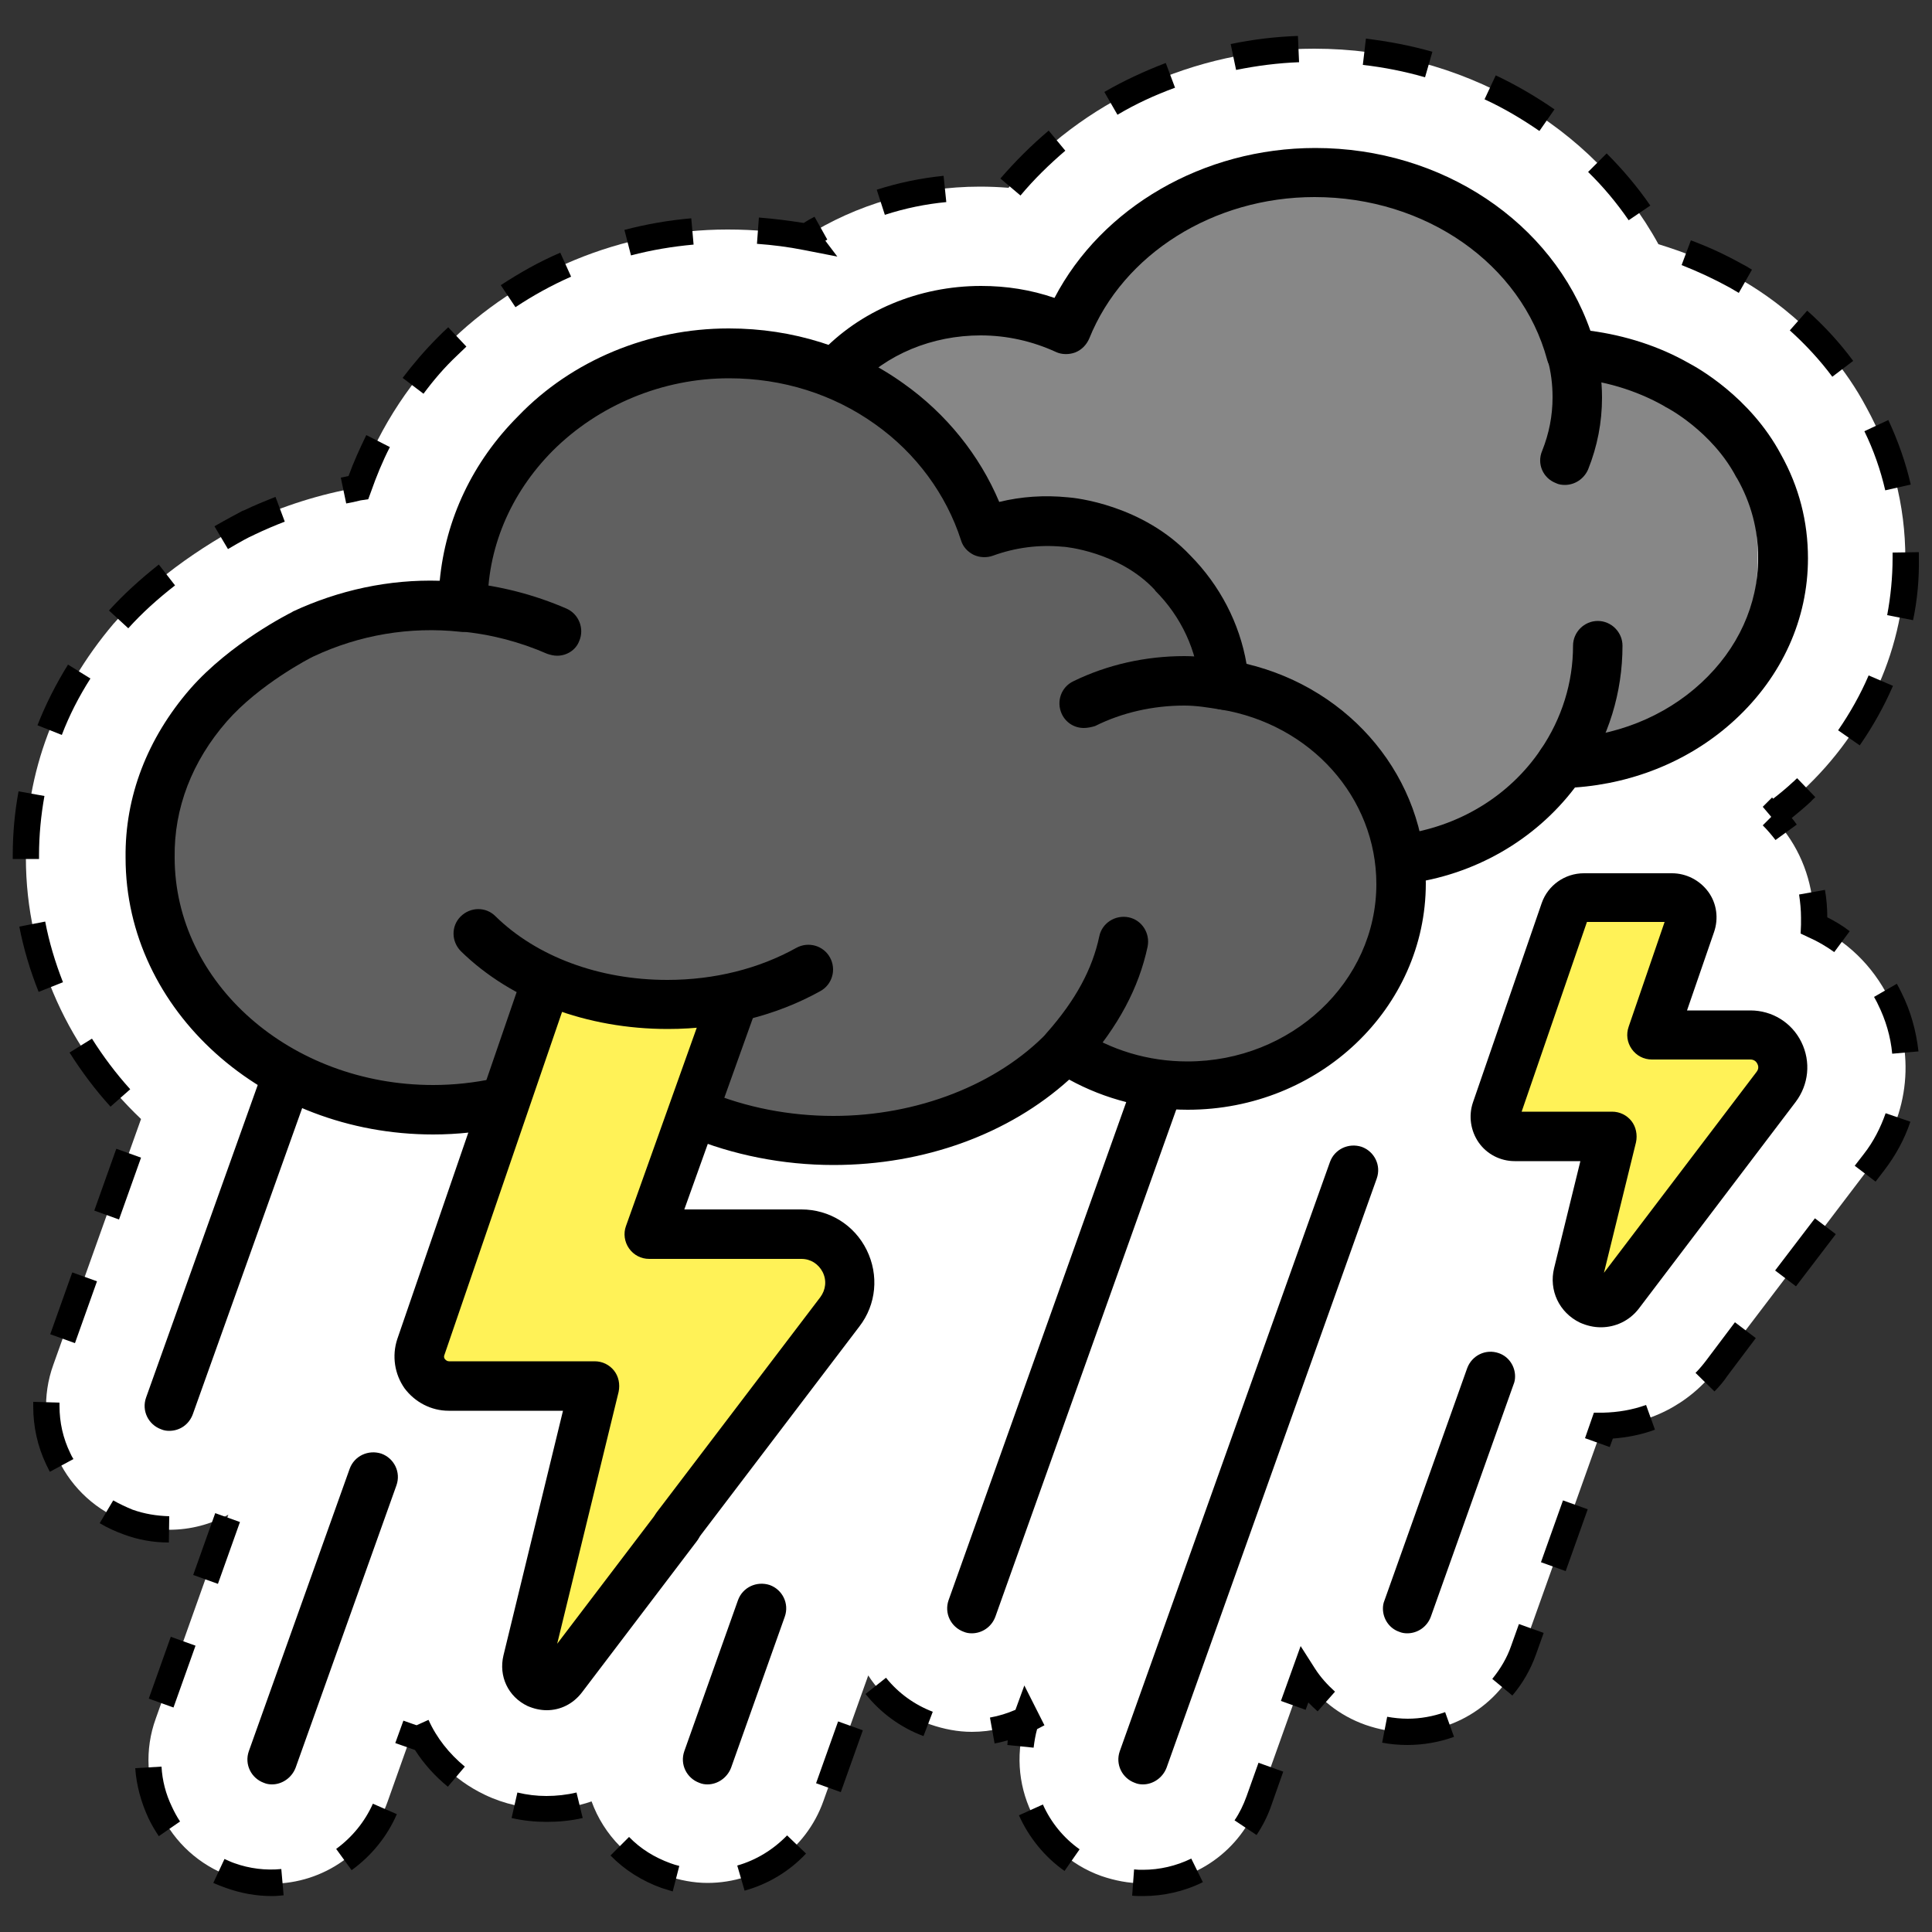
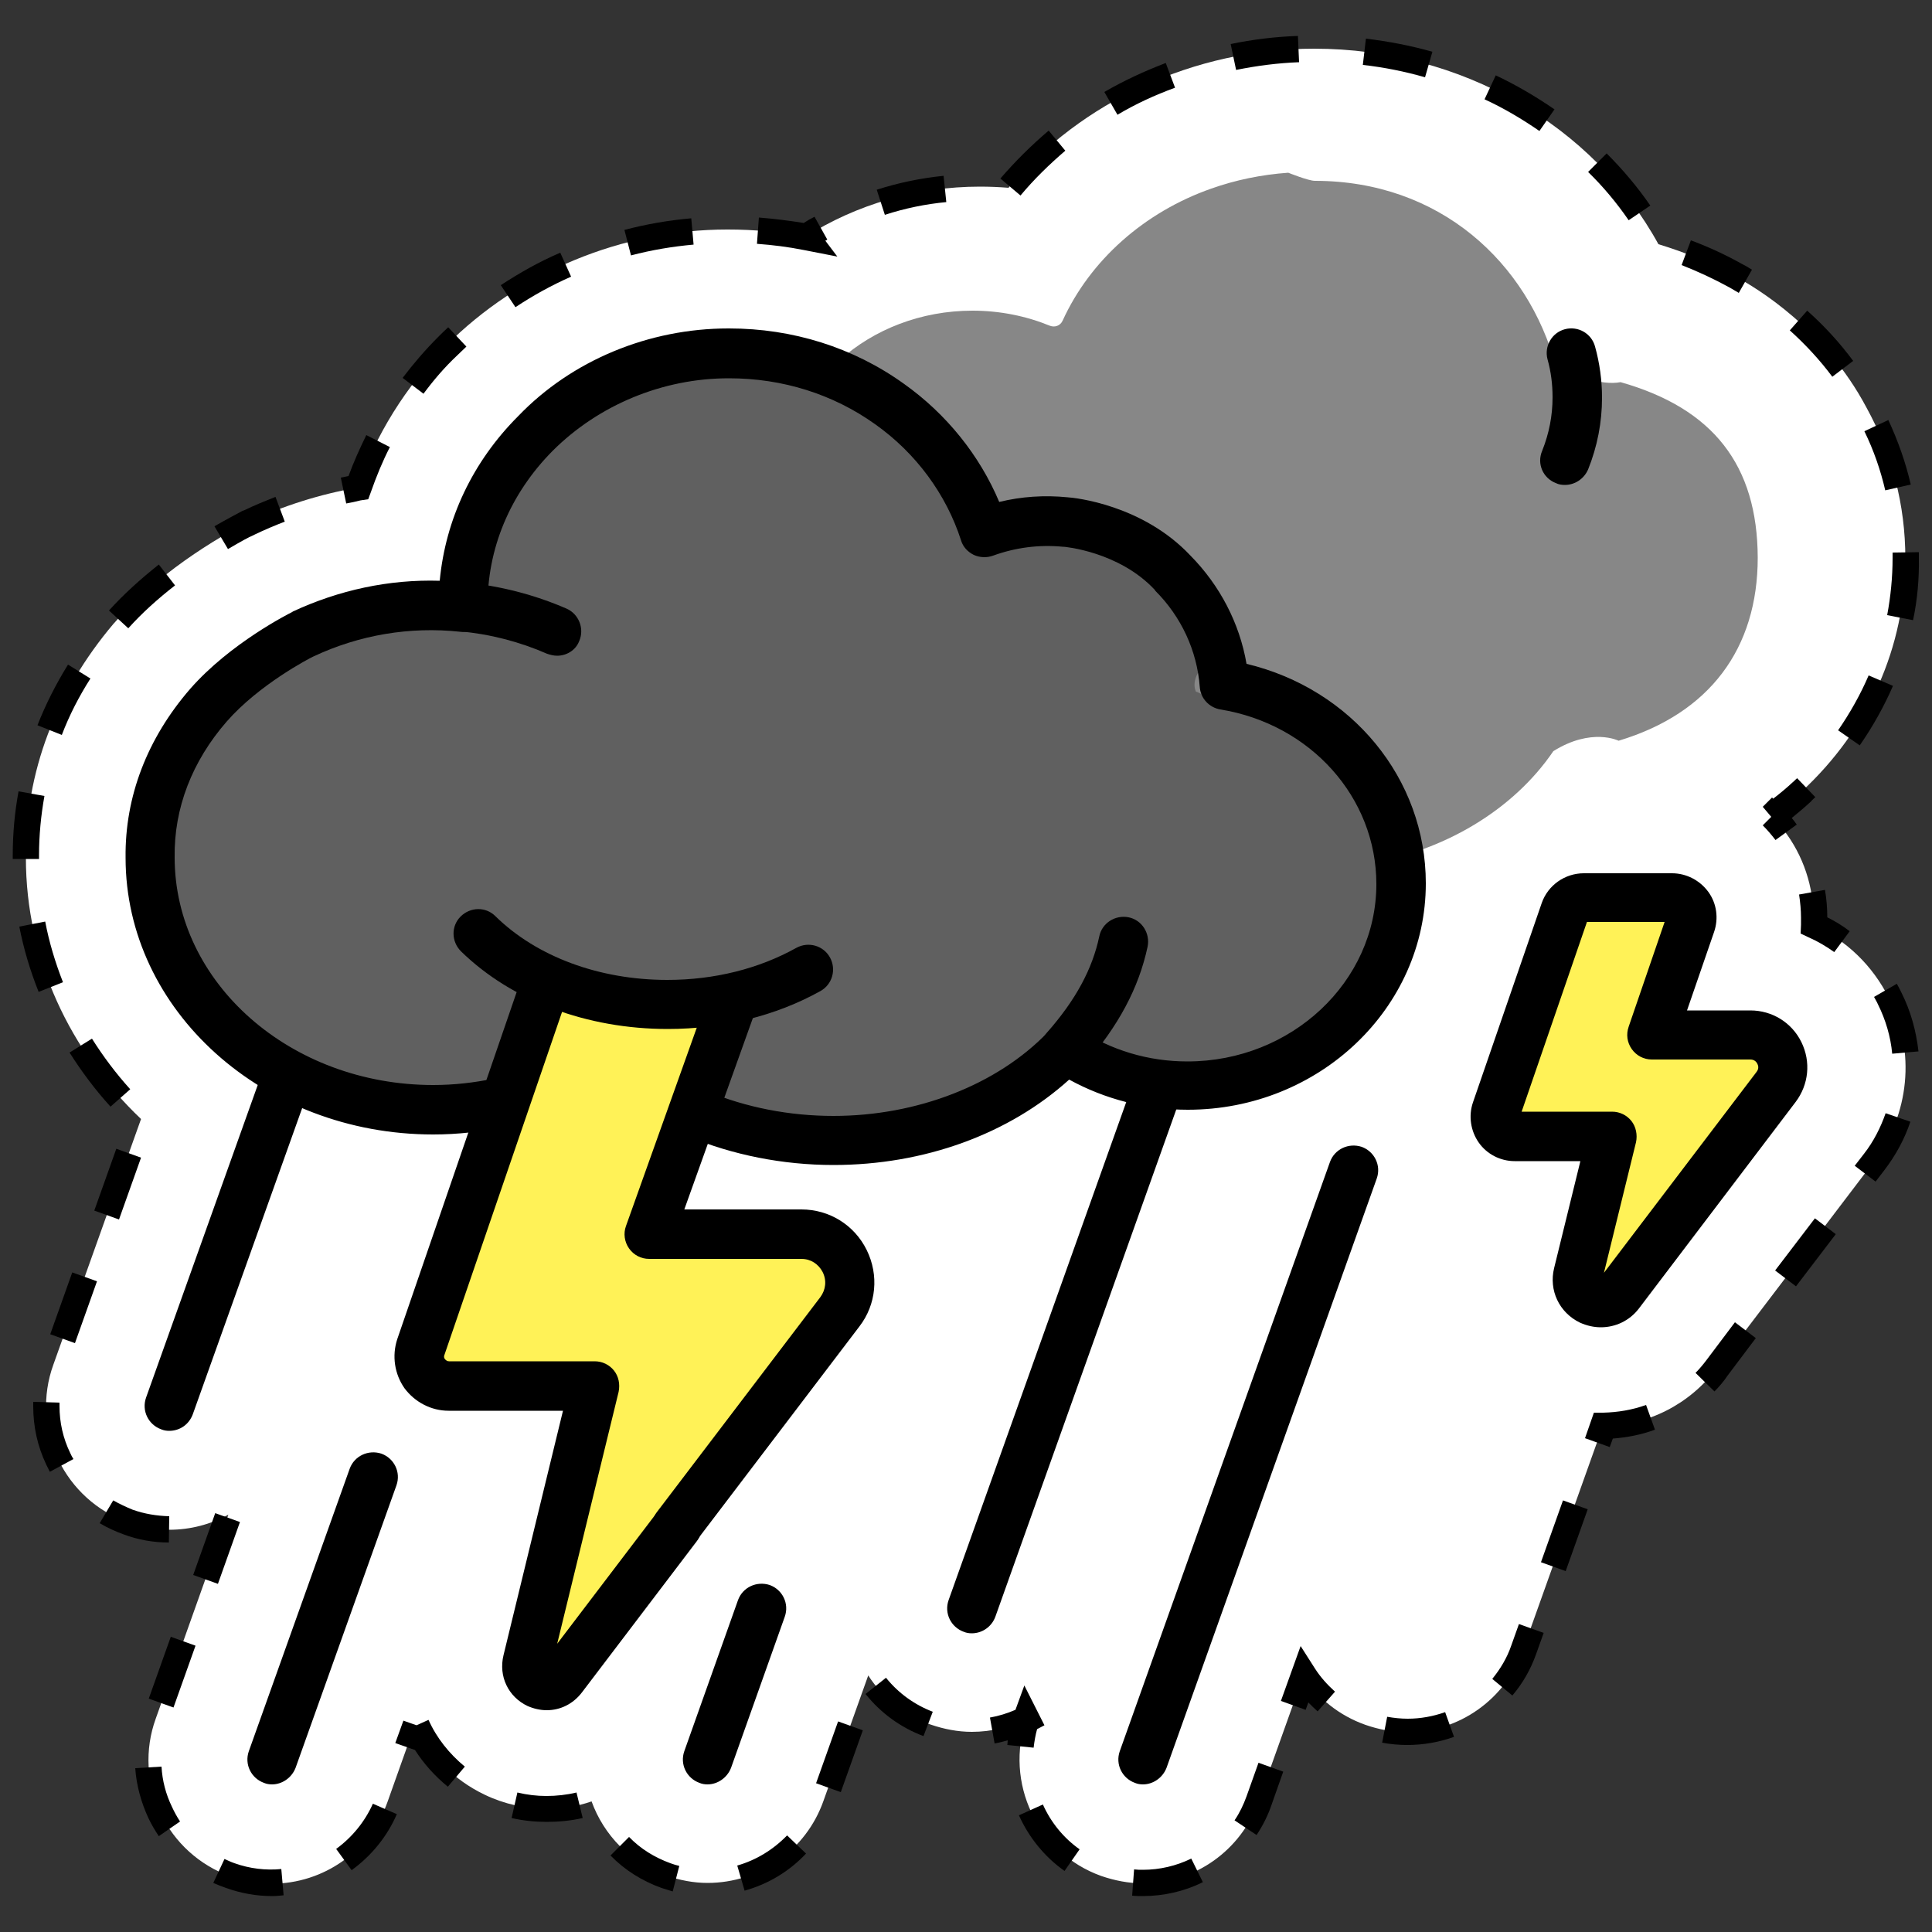
<svg xmlns="http://www.w3.org/2000/svg" version="1.1" x="0px" y="0px" viewBox="0 0 500 500" style="enable-background:new 0 0 500 500;" xml:space="preserve">
  <rect x="0" y="0" width="500" height="500" fill="#333333" stroke="none" />
  <style type="text/css"> .st0{fill:#FFFFFF;} .st1{clip-path:url(#SVGID_00000051361759591271156550000007243659636865201036_);} .st2{clip-path:url(#SVGID_00000071518015831992636410000011746155491198232749_);} .st3{clip-path:url(#SVGID_00000031195123006911700850000007613483234680413858_);} .st4{clip-path:url(#SVGID_00000003092674968991474670000014084647235509555364_);} .st5{clip-path:url(#SVGID_00000017509859122837800780000006818807578283437214_);} .st6{clip-path:url(#SVGID_00000181787963036194639080000017454529562913406601_);} .st7{clip-path:url(#SVGID_00000163041918692550854590000009386046423583352981_);} .st8{opacity:0.85;fill:url(#SVGID_00000017485236524825272510000015992481921913449142_);} .st9{fill:#7E55AF;} .st10{opacity:0.27;clip-path:url(#SVGID_00000161613445135132656350000002148207766776321210_);} .st11{fill:url(#SVGID_00000135681196128048230660000015832993299720923033_);} .st12{fill:url(#SVGID_00000002380269922102487290000010444004073818609537_);} .st13{fill:url(#SVGID_00000129921700961184806070000006308776556479808703_);} .st14{fill:url(#SVGID_00000168110537259953176500000005711787204982265021_);} .st15{fill:url(#SVGID_00000026872585658572963170000007141385068987798964_);} .st16{fill:url(#SVGID_00000171717151446201009710000005128533887977290150_);} .st17{fill:url(#SVGID_00000091737429739947824140000002088035700387477158_);} .st18{fill:url(#SVGID_00000062904582932566854400000013435366995837321104_);} .st19{fill:url(#SVGID_00000119826985982789095450000008284485599622727596_);} .st20{fill:url(#SVGID_00000076578384585893431150000006236745026475929479_);} .st21{fill:url(#SVGID_00000075150853401863723700000017903818940376025245_);} .st22{fill:url(#SVGID_00000061463320546712805300000017876703448434126240_);} .st23{fill:url(#SVGID_00000093137356403057219670000001426922212756720316_);} .st24{fill:url(#SVGID_00000140005721834993043950000003795190786562085771_);} .st25{fill:url(#SVGID_00000111886797663770329680000011690331877960734142_);} .st26{fill:url(#SVGID_00000119089672631420537580000007635553254171031198_);} .st27{fill:url(#SVGID_00000066485090565809647130000000641652529565051800_);} .st28{fill:url(#SVGID_00000072978420489444122590000004632319382071995813_);} .st29{fill:url(#SVGID_00000083800370721754286210000005838852549195693708_);} .st30{fill:url(#SVGID_00000110467809564394924210000016351212620115021242_);} .st31{fill:url(#SVGID_00000138551323790449466740000014345442800643820211_);} .st32{fill:url(#SVGID_00000178898597345549493420000004183171342132098466_);} .st33{fill:url(#SVGID_00000160149701463263787630000007846163079482144397_);} .st34{fill:url(#SVGID_00000048474384093122101270000001714756931466854027_);} .st35{fill:url(#SVGID_00000057115509923400509350000000191445241233921975_);} .st36{fill:url(#SVGID_00000119796264918767318570000008307678004494951581_);} .st37{fill:url(#SVGID_00000005977543335257287530000004271623106110012814_);} .st38{fill:url(#SVGID_00000109006990711511506740000015477791638862403977_);} .st39{fill:url(#SVGID_00000175315713775018884950000004241942442659816354_);} .st40{fill:url(#SVGID_00000137112120503208306220000017498751081773866129_);} .st41{opacity:0.1;} .st42{fill:#AEAEAE;} .st43{fill:#DC4D9F;} .st44{fill-rule:evenodd;clip-rule:evenodd;fill:#BFDFE3;} .st45{fill:#BFDFE3;} .st46{fill:#4B4B4C;} .st47{fill:#F9D9C6;} .st48{fill:none;stroke:#3D98A8;stroke-width:2;stroke-miterlimit:10;} .st49{fill:#FFF257;} .st50{fill:none;stroke:#4B4B4C;stroke-width:2;stroke-miterlimit:10;} .st51{fill:none;stroke:#FFFFFF;stroke-width:2;stroke-linecap:round;stroke-linejoin:round;stroke-miterlimit:10;} .st52{fill:#FFFFFF;stroke:#000000;stroke-width:2;stroke-miterlimit:10;stroke-dasharray:6;} .st53{stroke:#000000;stroke-miterlimit:10;} .st54{fill:#3D98A8;} .st55{fill:none;stroke:#4B4B4C;stroke-width:0.75;stroke-miterlimit:10;} .st56{fill-rule:evenodd;clip-rule:evenodd;fill:#3D98A8;} .st57{fill:#C7FFFF;} .st58{fill:#006376;} .st59{opacity:0.2;fill:#006376;} .st60{opacity:0.72;fill:url(#SVGID_00000037689878021443963080000001541433923614428831_);} .st61{opacity:0.47;fill:url(#SVGID_00000084513463003717699660000016939409538813718197_);} .st62{opacity:0.51;} .st63{fill:url(#SVGID_00000155144844520903401660000001842648735735613588_);} .st64{opacity:0.36;} .st65{opacity:0.15;clip-path:url(#SVGID_00000015341062024555090720000018340904122710424448_);} .st66{opacity:0.15;} .st67{fill:#403E3D;} .st68{fill:#575756;} .st69{fill:#878787;} .st70{fill:#EAE8D2;} .st71{clip-path:url(#SVGID_00000146482909502320844160000007663593546912156034_);} .st72{fill:#E2E1E1;} .st73{fill:#615B9E;} .st74{fill:#EE97A5;} .st75{fill:#F39DAA;} .st76{fill:#40362F;} .st77{fill:#DD4E2F;} .st78{fill:#F3922E;} .st79{fill:#1E1E1E;stroke:#000000;stroke-width:8.284;stroke-linecap:round;stroke-linejoin:round;stroke-miterlimit:10;} .st80{fill:none;stroke:#1D1D1B;stroke-width:7.18;stroke-linecap:round;stroke-linejoin:round;stroke-miterlimit:10;} .st81{fill:#EAE8D2;stroke:#1D1D1B;stroke-width:0.138;stroke-miterlimit:10;} .st82{clip-path:url(#SVGID_00000177452642658859034530000004518248807722292888_);} .st83{opacity:0.72;fill:url(#SVGID_00000125589725308656894280000005012312643980905131_);} .st84{opacity:0.47;fill:url(#SVGID_00000092416248803945448820000017431805028913698180_);} .st85{fill:url(#SVGID_00000001642574875531781810000004246383325694663598_);} .st86{opacity:0.27;clip-path:url(#SVGID_00000165952733831870481520000003658987910193587587_);} .st87{fill:url(#SVGID_00000085962585415782342870000017122929618344575651_);} .st88{fill:url(#SVGID_00000003105128144500736930000004287422184771836830_);} .st89{fill:url(#SVGID_00000037660850085230068140000016372039826342942127_);} .st90{fill:url(#SVGID_00000026870925497534627240000013364534626024384898_);} .st91{fill:url(#SVGID_00000045589835115779479340000011806123609497974658_);} .st92{fill:url(#SVGID_00000130631255447625442090000012715614368696744598_);} .st93{fill:url(#SVGID_00000014598863498634422900000016956387041918996864_);} .st94{fill:url(#SVGID_00000106127364911557743240000008020947783002520747_);} .st95{fill:url(#SVGID_00000147184810580947092850000013341246683553140104_);} .st96{fill:url(#SVGID_00000089568497413544701080000003442776338255012749_);} .st97{fill:url(#SVGID_00000013888755918254689970000001132272223321748648_);} .st98{fill:url(#SVGID_00000149369360524306468650000014107748829057996180_);} .st99{fill:url(#SVGID_00000177478483515030781850000015177137570385402502_);} .st100{fill:url(#SVGID_00000160157673533839906510000005009242852848997042_);} .st101{fill:url(#SVGID_00000156576781558502588380000006708096292670083972_);} .st102{fill:url(#SVGID_00000041993348246359395500000017119285119101209245_);} .st103{fill:url(#SVGID_00000088104718045429509830000012780723064645578661_);} .st104{fill:url(#SVGID_00000172436074530392503180000018282847126565806495_);} .st105{fill:url(#SVGID_00000163793269571779801860000015176362933528696457_);} .st106{fill:url(#SVGID_00000087393339599858380080000002479050955321097100_);} .st107{fill:url(#SVGID_00000144305781153249685020000017231051946637201848_);} .st108{fill:url(#SVGID_00000091728542269907960960000015223097273601307581_);} .st109{fill:url(#SVGID_00000031181993713827586310000012035948647796919443_);} .st110{fill:url(#SVGID_00000121999937338981832910000004285827746717165714_);} .st111{fill:url(#SVGID_00000033342779145941501850000009438974478788824992_);} .st112{fill:url(#SVGID_00000034067422465765187160000011866101377252427934_);} .st113{fill:url(#SVGID_00000175317280856217094270000016930155626743176887_);} .st114{fill:url(#SVGID_00000151517067019995039130000015179914286219466167_);} .st115{fill:url(#SVGID_00000144307744016814775480000017029669754725815741_);} .st116{fill:url(#SVGID_00000123434667329214984720000004804835287802204850_);} .st117{opacity:0.27;clip-path:url(#SVGID_00000110449882095586748530000011896082628558934418_);} .st118{fill:url(#SVGID_00000105413965656135383870000017358984080123643557_);} .st119{fill:url(#SVGID_00000140718125896708802500000015632627787052478600_);} .st120{fill:url(#SVGID_00000045609307889758729130000012059417360120237700_);} .st121{fill:url(#SVGID_00000137811142873066509690000015575056298246789820_);} .st122{fill:url(#SVGID_00000000201107000017275260000005221734443652864698_);} .st123{fill:url(#SVGID_00000003096514865152271680000000712487052646357925_);} .st124{fill:url(#SVGID_00000015313532036072502740000009381098521900593057_);} .st125{fill:url(#SVGID_00000096755751454141781390000017007609150538012560_);} .st126{fill:url(#SVGID_00000016077178898581230670000004246463473551693712_);} .st127{fill:url(#SVGID_00000093142591125305420580000003793899926659714207_);} .st128{fill:url(#SVGID_00000122692574654959025290000002967314407715945375_);} .st129{fill:url(#SVGID_00000168821436942391339420000004785729480480846986_);} .st130{fill:url(#SVGID_00000020367610087541649160000015387172228590692264_);} .st131{fill:url(#SVGID_00000007408750870403105770000018206421628149127343_);} .st132{fill:url(#SVGID_00000104700042872235807440000003211952326216816278_);} .st133{fill:url(#SVGID_00000137821220567199760830000013789679339156387997_);} .st134{fill:url(#SVGID_00000118379152729628285020000017064407004155781054_);} .st135{fill:url(#SVGID_00000045609833799680156000000011631340851798096784_);} .st136{fill:url(#SVGID_00000118357581609197410740000011339410632744763054_);} .st137{fill:url(#SVGID_00000009560780431092679610000010091262741218017167_);} .st138{fill:url(#SVGID_00000052807506288297404020000003558632386907582911_);} .st139{fill:url(#SVGID_00000173849473116854613500000007263051295899583122_);} .st140{fill:url(#SVGID_00000158020940469973957840000008268936219285734062_);} .st141{fill:url(#SVGID_00000153692335299427791380000015149641762952163473_);} .st142{fill:url(#SVGID_00000083080065464099489060000006278053162073912503_);} .st143{fill:url(#SVGID_00000048487000737393956050000011393801416749757836_);} .st144{fill:url(#SVGID_00000014609150738688085900000013437566618968452245_);} .st145{fill:url(#SVGID_00000181078407550274131630000011203402638952467329_);} .st146{fill:url(#SVGID_00000107575991455267503310000011541872024504285847_);} .st147{fill:url(#SVGID_00000163073412180394831250000017582739625509424796_);} .st148{opacity:0.27;clip-path:url(#SVGID_00000156573841680398295110000005220006122986969786_);} .st149{fill:url(#SVGID_00000170969717525921004060000017346161476669115556_);} .st150{fill:url(#SVGID_00000041257651507513582270000005159524665631389572_);} .st151{fill:url(#SVGID_00000138567514375803740220000006701633639153134001_);} .st152{fill:url(#SVGID_00000026854880782988308890000017893095121241344177_);} .st153{fill:url(#SVGID_00000143589957578680038400000016306131096715987584_);} .st154{fill:url(#SVGID_00000070806492298891357280000005594509825968217004_);} .st155{fill:url(#SVGID_00000108278007773929702660000004857662238641487284_);} .st156{fill:url(#SVGID_00000001627127636325828500000014791623631684090791_);} .st157{fill:url(#SVGID_00000023240813861128238560000001213129103591349129_);} .st158{fill:url(#SVGID_00000139258750402115157660000018404396741051589526_);} .st159{fill:url(#SVGID_00000146482456754767942980000009446680614049053330_);} .st160{fill:url(#SVGID_00000154409548856600154170000010594420153581769149_);} .st161{fill:url(#SVGID_00000114765379571939762700000005964013903142850966_);} .st162{fill:url(#SVGID_00000140708937086983892320000015723661851232791463_);} .st163{fill:url(#SVGID_00000026137077645457066580000004195998022857839498_);} .st164{fill:url(#SVGID_00000152223220543612540200000008965728054380071864_);} .st165{fill:url(#SVGID_00000158718431798479328600000000868252399717062055_);} .st166{fill:url(#SVGID_00000160187237604201733570000000752592085335385739_);} .st167{fill:url(#SVGID_00000079465684270249139110000006036503910034846608_);} .st168{fill:url(#SVGID_00000155147056711517928930000005280248614649780922_);} .st169{fill:url(#SVGID_00000142155203966512155830000009007214090654500233_);} .st170{fill:url(#SVGID_00000051375692183886240370000001925786009420460967_);} .st171{fill:url(#SVGID_00000087403269105799262470000014694020325976159929_);} .st172{fill:url(#SVGID_00000150818527644245003320000012423645888790143880_);} .st173{fill:url(#SVGID_00000178187014001586348280000010266087972007611040_);} .st174{fill:url(#SVGID_00000041259588176889850160000016336591547741511593_);} .st175{fill:url(#SVGID_00000168098891226945820500000007034497871484979618_);} .st176{fill:url(#SVGID_00000170981793083306832780000013810570598532810647_);} .st177{fill:url(#SVGID_00000112605370017708715640000002441343894220182700_);} .st178{fill:url(#SVGID_00000150807550793338761890000011408033409067293070_);} .st179{opacity:0.85;fill:url(#SVGID_00000111905086035528010470000006290916051733341828_);} .st180{fill-rule:evenodd;clip-rule:evenodd;fill:#F9D9C6;} .st181{fill-rule:evenodd;clip-rule:evenodd;fill:#DC4D9F;} .st182{fill-rule:evenodd;clip-rule:evenodd;fill:#FFF257;} .st183{fill:#1D1D1B;} .st184{fill:#27A3BB;} .st185{fill:#6D6D6E;} .st186{fill:#FF67BB;} .st187{fill:#B3DAFE;} .st188{fill:#FFCEBC;} .st189{fill:#FFDDCD;} .st190{fill:#7D7D7F;} .st191{clip-path:url(#SVGID_00000028289388070469938530000007075072098376890012_);} .st192{clip-path:url(#SVGID_00000142877830705124742620000001713586238897438852_);} .st193{fill:#D7D7D7;} .st194{fill:#C3C3C3;} .st195{fill:#E0E0E0;} .st196{fill:#D7EBDC;} .st197{fill:#FBECBF;} .st198{fill:#212225;} .st199{fill:#FBE9B9;} .st200{fill:#D4EADB;} .st201{fill:#A4D7B0;} .st202{fill:#FBE8B6;} .st203{fill:#E4E7E9;} .st204{fill:#E7BE47;} .st205{fill:#DAEDDF;} .st206{fill:#208240;} .st207{fill:#DCEDE1;} .st208{fill:#F6AE10;} .st209{fill:#EFB428;} .st210{fill:#1B803A;} .st211{fill:#B6DEC2;} .st212{fill:#EFF0F1;} .st213{fill:#E8F0EC;} .st214{fill:#FAE09F;} .st215{fill:#9BD1A4;} .st216{fill:#E4BC43;} .st217{fill:#B5DDBF;} .st218{fill:#248442;} .st219{fill:#F0AF18;} .st220{fill:#EFC049;} .st221{fill:#EFAE16;} .st222{fill:#C7E5D0;} .st223{fill:#AACA88;} .st224{fill:#DBEEE1;} .st225{fill:#C8E5D0;} .st226{fill:#F1AE13;} .st227{fill:#FBECC0;} .st228{fill:#F4B01A;} .st229{fill:#F7B320;} .st230{fill:#B9DFC4;} .st231{fill:#C8BD54;} .st232{fill:#69AC7F;} .st233{fill:#8FC1D0;} .st234{fill:#EEAF18;} .st235{fill:#B7C472;} .st236{fill:#9AD0A2;} .st237{fill:#A5CC90;} .st238{fill:#F2C350;} .st239{fill:#F2B11E;} .st240{fill:#FAD680;} .st241{fill:#C0BD59;} .st242{fill:#F6A800;} .st243{fill:#ECB631;} .st244{fill:#C6BD57;} .st245{fill:#E8B732;} .st246{fill:#C9D08E;} .st247{fill:#F9D47F;} .st248{fill:#DBC056;} .st249{fill:#F9D37B;} .st250{fill:#BFD1C7;} .st251{fill:#91CFA2;} .st252{fill:#87B2F3;} .st253{fill:#88B2F1;} .st254{fill:#88B3F0;} .st255{fill:#A4D7B1;} .st256{fill:#8CBBDD;} .st257{fill:#F0B11E;} .st258{fill:#A2D6B0;} .st259{fill:#8FC2C4;} .st260{fill:#8BBBDD;} .st261{fill:#8AB8E5;} .st262{fill:#88B4ED;} .st263{fill:#95CBB8;} .st264{fill:#88B2F0;} .st265{fill:#90C3CB;} .st266{fill:#8FC1CF;} .st267{fill:#93C9BD;} .st268{fill:#89B7E5;} .st269{fill:#8CBCDC;} .st270{fill:#8AB9E1;} .st271{fill:#8FBFD2;} .st272{fill:#89B7E6;} .st273{fill:#A6CB8D;} .st274{fill:#8FC0D0;} .st275{fill:#8DBCDA;} .st276{fill:#88B4EE;} .st277{fill:#8CBFD5;} .st278{fill:#88B3EE;} .st279{fill:#8DBCDB;} .st280{fill:#91C3C8;} .st281{fill:#8CBBDE;} .st282{fill:#91C5C6;} .st283{fill:#8EBFD5;} .st284{fill:#F0AF17;} .st285{fill:#EEAE18;} .st286{fill:#89B6E9;} .st287{fill:#94CCB7;} .st288{fill:#8BB9E1;} .st289{fill:#8AB7E6;} .st290{fill:#F1AF17;} .st291{fill:#93C8BF;} .st292{fill:#8AB9E4;} .st293{fill:#89B5EA;} .st294{fill:#89B6E8;} .st295{fill:#92C6C3;} .st296{fill:#F2AF18;} .st297{fill:#8AB7E5;} .st298{fill:#91C5C5;} .st299{fill:#91C4C7;} .st300{fill:#89B6EA;} .st301{fill:#8AB8E4;} .st302{fill:#8BB9E0;} .st303{fill:#8BB9E4;} .st304{fill:#8AB6E8;} .st305{fill:#ABDAB8;} .st306{fill:#8EBED6;} .st307{fill:#8FC0D2;} .st308{fill:#91C3C9;} .st309{fill:#8BBCDB;} .st310{fill:#93CABB;} .st311{fill:#EEB01B;} .st312{fill:#8CBED6;} .st313{fill:#8BBADF;} .st314{fill:#91C5C4;} .st315{fill:#94CAB9;} .st316{fill:#92C5C4;} .st317{fill:#90C2CC;} .st318{fill:#94CBBA;} .st319{fill:#8CBDD8;} .st320{fill:#8EBFD3;} .st321{fill:#8AB7E8;} .st322{fill:#D1E2D9;} .st323{fill:#88B5EB;} .st324{fill:#8FC2CC;} .st325{fill:#8CBBDC;} .st326{fill:#A7D8B5;} .st327{fill:#92C7C0;} .st328{fill:#B5DEC0;} .st329{fill:#F4AC0E;} .st330{fill:#F2B62B;} .st331{fill:#EFB01A;} .st332{fill:#F2B11C;} .st333{fill:#8DBCDC;} .st334{fill:#F0B01A;} .st335{fill:#89B8E5;} .st336{fill:#95CCB7;} .st337{fill:#8EC1CF;} .st338{fill:#EDB937;} .st339{fill:#D7E3DD;} .st340{fill:#E5B736;} .st341{opacity:0.4;fill:#FFFFFF;} .st342{fill:#8BB9E2;} .st343{fill:#CFB947;} .st344{fill:#A7CB8C;} .st345{fill:#CDE1D5;} .st346{fill:#CEE1D7;} .st347{fill:#E8AE1A;} .st348{fill:#F6AA06;} .st349{fill:#A5D7B0;} .st350{fill:#D7ECDC;} .st351{fill:#8DCA9D;} .st352{fill:#86C096;} .st353{fill:#1E813D;} .st354{fill:#8ECA9D;} .st355{fill:#D7ECDD;} .st356{fill:#D9EDDF;} .st357{fill:#CDE7D4;} .st358{fill:#CBE6D3;} .st359{fill:#DAEDE0;} .st360{fill:#D7EBDD;} .st361{fill:#C2E2CB;} .st362{fill:#D4EADA;} .st363{fill:#DCEEE1;} .st364{fill:#CFE8D6;} .st365{fill:#C8E5D1;} .st366{fill:#DBEDE0;} .st367{fill:#CEE7D5;} .st368{fill:#D8ECDE;} .st369{fill:#B8DCC2;} .st370{fill:#C9E4D0;} .st371{fill:#CCE6D3;} .st372{fill:#C4E3CD;} .st373{fill:#D1E9D7;} .st374{fill:#BBE0C5;} .st375{fill:#C6E4CE;} .st376{fill:#9AD3AA;} .st377{fill:#C4E2CD;} .st378{fill:#BBDFC5;} .st379{fill:#8CC0CB;} .st380{fill:#C1E0CA;} .st381{fill:#C5E3CE;} .st382{fill:#BADFC4;} .st383{fill:#C1E0C9;} .st384{fill:#ADDAB9;} .st385{fill:#D9ECDE;} .st386{fill:#C9E6D1;} .st387{fill:#8FC6BA;} .st388{fill:#C0E0CA;} .st389{fill:#A9D9B6;} .st390{fill:#DBEEE0;} .st391{fill:#8FC8B5;} .st392{fill:#B2DDBE;} .st393{fill:#B5DDC1;} .st394{fill:#B2DDBF;} .st395{fill:#E4BB40;} .st396{fill:#A4D7B2;} .st397{fill:#B0DCBC;} .st398{fill:#9DD4AC;} .st399{fill:#E5BB41;} .st400{fill:#87C197;} .st401{fill:#C3E3CB;} .st402{fill:#BEE2C9;} .st403{fill:#BCDDC5;} .st404{fill:#B4DDBF;} .st405{fill:#B7DDC2;} .st406{fill:#A0D5AE;} .st407{fill:#BCDEC5;} .st408{fill:#A4D6AF;} .st409{fill:#8ABADC;} .st410{fill:#9FD5AD;} .st411{fill:#ADDBBA;} .st412{fill:#91CEA1;} .st413{fill:#B2DCBE;} .st414{fill:#A8D8B6;} .st415{fill:#B8DEC3;} .st416{fill:#AEDBBB;} .st417{fill:#BBDFC4;} .st418{fill:#C3E3CC;} .st419{fill:#8EC2C2;} .st420{fill:#8ABBD9;} .st421{fill:#F2B11D;} .st422{fill:#A9D8B6;} .st423{fill:#D9E4E0;} .st424{fill:#A8D6B5;} .st425{fill:#B5DEC1;} .st426{fill:#ACDAB8;} .st427{fill:#E2BC45;} .st428{fill:#FAE2A2;} .st429{fill:#E4B93A;} .st430{fill:#D6E4DD;} .st431{fill:#97D2A9;} .st432{fill:#B6DEC1;} .st433{fill:#FBE3A6;} .st434{fill:#98D2AA;} .st435{fill:#9FD4B0;} .st436{fill:#E5BA47;} .st437{fill:#8DBDD9;} .st438{fill:#FADC94;} .st439{fill:#E7AB24;} .st440{fill:#EBBA4E;} .st441{fill:#DEBB4B;} .st442{fill:#99CDB0;} .st443{fill:#F3AF1B;} .st444{fill:#A6D2C9;} .st445{fill:#F9D279;} .st446{fill:#FAD783;} .st447{fill:#B5AE8E;} .st448{fill:#9EAFC2;} .st449{fill:#EFB019;} .st450{fill:#F0AF19;} .st451{fill:#F1B01A;} .st452{fill:#EFB62D;} .st453{fill:#E0B93D;} .st454{fill:#EFB222;} .st455{fill:#F5B21F;} .st456{fill:#F1B01B;} .st457{fill:#EFAF1A;} .st458{fill:#EFAF19;} .st459{fill:#F2B01A;} .st460{fill:#F1B019;} .st461{fill:#F4AF17;} .st462{fill:#B6DDBD;} .st463{fill:#BADEC5;} .st464{fill:#ADD7BA;} .st465{fill:#ACD6B8;} .st466{fill:#EDB938;} .st467{fill:#E9BC41;} .st468{fill:#ECBF48;} .st469{fill:#F5A905;} .st470{fill:#F2AF17;} .st471{fill:#F0AF16;} .st472{fill:#A8CA8A;} .st473{fill:#97D2A7;} .st474{fill:#E6BC41;} .st475{fill:#F7B830;} .st476{fill:#C8BC53;} .st477{fill:#F8CD6A;} .st478{fill:#F8C758;} .st479{fill:#EAB327;} .st480{fill:#EDB428;} .st481{fill:#FADF9A;} .st482{fill:#F9D277;} .st483{fill:#F9D680;} .st484{fill:#ECBF49;} .st485{fill:#B7DFC2;} .st486{fill:#99D2A6;} .st487{fill:#F6AA05;} .st488{fill:#F1B11F;} .st489{fill:#F0B01B;} .st490{fill:#F3B11C;} .st491{fill:#B1D7AD;} .st492{fill:#F6AE12;} .st493{fill:#F5AE13;} .st494{fill:#E3C051;} .st495{fill:#F4AE14;} .st496{fill:#F8C046;} .st497{fill:#F5AD0F;} .st498{fill:#F2B11B;} .st499{fill:#F2BA39;} .st500{fill:#F8CA63;} .st501{fill:#F3B42A;} .st502{fill:#FADF9C;} .st503{fill:#FADB8F;} .st504{fill:#F8CA62;} .st505{fill:#F3AE14;} .st506{fill:#EDB832;} .st507{fill:#CAC56F;} .st508{fill:#FBEBBC;} .st509{fill:#A8D8B5;} .st510{fill:#278645;} .st511{fill:#1B803B;} .st512{fill:#298747;} .st513{fill:#CBE4D2;} .st514{fill:#2D894B;} .st515{fill:#188038;} .st516{fill:#228340;} .st517{fill:#42965D;} .st518{fill:#AAD2B6;} .st519{fill:#20823F;} .st520{fill:#399054;} .st521{fill:#248443;} .st522{fill:#358E52;} .st523{fill:#B9DBC3;} .st524{fill:#2B8849;} .st525{fill:#79B588;} .st526{fill:#79B487;} .st527{fill:#ADD3B8;} .st528{fill:#A0CCAD;} .st529{fill:#5DA473;} .st530{fill:#5AA372;} .st531{fill:#9AC9A8;} .st532{fill:#A0CCAE;} .st533{fill:#98D1AB;} .st534{fill:#E3BB43;} .st535{fill:#F8C75A;} .st536{fill:#EFB11D;} .st537{fill:#8AB4EF;} .st538{fill:#F9DA8B;} .st539{fill:#F9D886;} .st540{fill:#F9CF70;} .st541{fill:#F9D988;} .st542{fill:#F9D072;} .st543{fill:#E2BC46;} .st544{fill:#C4CAC7;} .st545{fill:#198038;} .st546{fill:#6CAD80;} .st547{fill:#4A9A63;} .st548{fill:#499962;} .st549{fill:#A8D1B4;} .st550{fill:#318C4E;} .st551{fill:#ADD4B8;} .st552{fill:#FBEBBE;} .st553{fill:#88BF99;} .st554{fill:#6EAF80;} .st555{fill:#8CBDD5;} .st556{fill:#95CDB2;} .st557{fill:#8FC9B4;} .st558{fill:#8EC2C6;} .st559{fill:#8EC2C3;} .st560{fill:#8EC5BD;} .st561{fill:#89B8E1;} .st562{fill:#8AB8E0;} .st563{fill:#8FC8B6;} .st564{fill:#88B5EA;} .st565{fill:#ABD6B8;} .st566{fill:#69716E;} .st567{fill:#1A803A;} .st568{fill:#288646;} .st569{fill:#198039;} .st570{fill:#85BD96;} .st571{fill:#87BE98;} .st572{fill:#A0CBAD;} .st573{fill:#348D50;} .st574{fill:#C8E4D0;} .st575{fill:#D2E9D8;} .st576{fill:#99C8A6;} .st577{fill:#7BB58A;} .st578{fill:#539F6B;} .st579{fill:#C5E2CD;} .st580{fill:#71AF81;} .st581{fill:#B2D6BC;} .st582{fill:#42955D;} .st583{fill:#B7DAC2;} .st584{fill:#6CAE80;} .st585{fill:#70B082;} .st586{fill:#348E51;} .st587{fill:#BCDCC5;} .st588{fill:#B9DBC2;} .st589{fill:#59A270;} .st590{fill:#B4D8BE;} .st591{fill:#99C9A7;} .st592{fill:#178038;} .st593{fill:#81BB92;} .st594{fill:#B0D6BC;} .st595{fill:#A0CCAC;} .st596{fill:#2F8B4D;} .st597{fill:#7DB68B;} .st598{fill:#5FA676;} .st599{fill:#1D803C;} .st600{fill:#97C7A6;} .st601{fill:#178037;} .st602{fill:#8CC09B;} .st603{fill:#8EC29E;} .st604{fill:#98C8A6;} .st605{fill:#63A879;} .st606{fill:#258544;} .st607{fill:#8DC29D;} .st608{fill:#B4D7BE;} .st609{fill:#A2CDAF;} .st610{fill:#A2CCAF;} .st611{fill:#C8E3D0;} .st612{fill:#ACD4B9;} .st613{fill:#499963;} .st614{fill:#7FB78E;} .st615{fill:#358E51;} .st616{fill:#98C7A6;} .st617{fill:#A1CCAE;} .st618{fill:#41935A;} .st619{fill:#2E894B;} .st620{fill:#9ECCAC;} .st621{fill:#E2B93E;} .st622{fill:#CFB64C;} .st623{fill:#FAE1A2;} .st624{fill:#EDC351;} .st625{fill:#B7DEC1;} .st626{fill:#A7D7B0;} .st627{fill:#F9D47E;} .st628{fill:#D7B639;} .st629{fill:#CDCC81;} .st630{fill:#F7B21D;} .st631{fill:#F0C04D;} .st632{fill:#C1D7A5;} .st633{fill:#E6BD47;} .st634{fill:#AED8B1;} .st635{fill:#F1B323;} .st636{fill:#F6C149;} .st637{fill:#C4D49A;} .st638{fill:#D4C66B;} .st639{fill:#B9DDBB;} .st640{fill:#D7C362;} .st641{fill:#C3D5A0;} .st642{fill:#CBC875;} .st643{fill:#B3D5A5;} .st644{fill:#EFCB69;} .st645{fill:#F1BD41;} .st646{fill:#DAC460;} .st647{fill:#B6D29C;} .st648{fill:#B2D6AA;} .st649{fill:#D4BF57;} .st650{fill:#E2C560;} .st651{fill:#EEB324;} .st652{fill:#D6EBDB;} .st653{fill:#7AB589;} .st654{fill:#76B387;} .st655{fill:#BCC269;} .st656{fill:#D6EBDC;} .st657{fill:#54A06C;} .st658{fill:#D5EADB;} .st659{fill:#79B489;} .st660{fill:#C4E1CC;} .st661{fill:#FFFFFF;stroke:#FFFFFF;stroke-width:6.031;stroke-miterlimit:10;} .st662{fill:none;stroke:#4B4B4C;stroke-width:1.5;stroke-miterlimit:10;} .st663{fill:none;stroke:#000000;stroke-width:2;stroke-miterlimit:10;} .st664{fill:none;stroke:#000000;stroke-width:2;stroke-miterlimit:10;stroke-dasharray:6.46,6.46;} .st665{fill:none;stroke:#000000;stroke-width:2;stroke-miterlimit:10;stroke-dasharray:6.776,6.776;} .st666{fill:none;stroke:#000000;stroke-width:2;stroke-miterlimit:10;stroke-dasharray:5.208,5.208;} .st667{fill:none;stroke:#000000;stroke-width:2;stroke-miterlimit:10;stroke-dasharray:6.134,6.134;} .st668{fill:none;stroke:#000000;stroke-width:2;stroke-miterlimit:10;stroke-dasharray:6.835,6.835;} .st669{fill:none;stroke:#000000;stroke-width:2;stroke-miterlimit:10;stroke-dasharray:6.079,6.079;} .st670{fill:none;stroke:#000000;stroke-width:2;stroke-miterlimit:10;stroke-dasharray:5.353,5.353;} .st671{fill:none;stroke:#000000;stroke-width:2;stroke-miterlimit:10;stroke-dasharray:4.37,4.37;} .st672{fill:none;stroke:#000000;stroke-width:2;stroke-miterlimit:10;stroke-dasharray:5.408,5.408;} .st673{fill:none;stroke:#000000;stroke-width:2;stroke-miterlimit:10;stroke-dasharray:5.738,5.738;} .st674{fill:#FFFFFF;stroke:#000000;stroke-width:1.165;stroke-miterlimit:10;stroke-dasharray:3.496;} .st675{opacity:0.72;fill:url(#SVGID_00000044874860264450330560000004216306712817176198_);} .st676{opacity:0.47;fill:url(#SVGID_00000164488711017459717520000001680292070506911893_);} .st677{fill:url(#SVGID_00000183213216142612723660000012290739386607333006_);} .st678{opacity:0.72;fill:url(#SVGID_00000166658818778349628060000002101477476890647171_);} .st679{opacity:0.47;fill:url(#SVGID_00000171721752771168521000000001175310369713356715_);} .st680{fill:url(#SVGID_00000073686930004294720110000017982855200634417851_);} .st681{opacity:0.72;fill:url(#SVGID_00000179631885449825401180000009887683689325604493_);} .st682{opacity:0.47;fill:url(#SVGID_00000003787543334510179130000008867431727134007474_);} .st683{fill:url(#SVGID_00000027602606709631700180000007083026885908125876_);} .st684{opacity:0.72;fill:url(#SVGID_00000031902396384411326350000011226050926092783267_);} .st685{opacity:0.47;fill:url(#SVGID_00000174598390163951939590000018360526701024168895_);} .st686{fill:url(#SVGID_00000031924674407575944860000007852348152564516526_);} .st687{opacity:0.72;fill:url(#SVGID_00000077322322803958443930000000123272300370934941_);} .st688{opacity:0.47;fill:url(#SVGID_00000109022172277714392800000013356279511382261651_);} .st689{fill:url(#SVGID_00000180339059083181014080000016498484379279606690_);} .st690{clip-path:url(#SVGID_00000145768464203750248790000017818476063851315599_);} .st691{opacity:0.72;fill:url(#SVGID_00000133526646585315799780000017443039854396705440_);} .st692{opacity:0.47;fill:url(#SVGID_00000063613998805928258350000012607640170080636052_);} .st693{fill:url(#SVGID_00000038371569070299238610000005290169213659465652_);} .st694{clip-path:url(#SVGID_00000003071388934077596470000013887571332361784457_);} .st695{opacity:0.72;fill:url(#SVGID_00000133509204014123273640000008270634139800639674_);} .st696{opacity:0.47;fill:url(#SVGID_00000046320471432452211310000013464985475189496502_);} .st697{fill:url(#SVGID_00000165215509548331098240000003524703560565737125_);} .st698{fill:#8260AF;} .st699{fill:#333333;} .st700{clip-path:url(#SVGID_00000158737765045740253300000018112307956239627400_);} .st701{clip-path:url(#SVGID_00000008126911969690633680000018163106789835904698_);} .st702{display:none;} .st703{display:inline;} .st704{fill:none;stroke:#4B4B4C;stroke-miterlimit:10;} .st705{fill:#060606;} .st706{fill:#606060;} .st707{fill:#FFFFFF;stroke:#000000;stroke-width:8;stroke-miterlimit:10;stroke-dasharray:20,20;} .st708{fill:none;} .st709{fill:#626163;} .st710{fill:#EFEDEF;} </style>
  <g id="Fond_x5F_noir"> </g>
  <g id="Calque_4">
    <g> </g>
    <g> </g>
  </g>
  <g id="Calque_8"> </g>
  <g id="Calque_7"> </g>
  <g id="Calque_5"> </g>
  <g id="Calque_6" class="st702"> </g>
  <g id="REPERES">
    <g>
      <g>
        <path class="st0" d="M107.7,446.5c3.5,7.7,9.6,14.1,17.8,18c5,2.4,10.5,3.6,16,3.6c4,0,7.9-0.6,11.6-1.9l0,0 c3.1,8.6,10,15.9,19.3,19.2c3.5,1.2,7.1,1.9,10.7,1.9c13.5,0,25.5-8.5,30-21.2l11.6-32.5l0,0c3.8,5.9,9.4,10.3,16.1,12.7 c3.5,1.2,7.1,1.9,10.7,1.9c5.1,0,10-1.2,14.3-3.4l-0.1-0.1c-5.9,16.6,2.8,34.9,19.3,40.8c3.5,1.2,7.1,1.9,10.7,1.9 c13.5,0,25.5-8.5,30-21.2l11.6-32.5c3.7,5.8,9.3,10.3,16.1,12.7c3.5,1.2,7.1,1.9,10.7,1.9c13.5,0,25.5-8.5,30-21.2l20.7-58 c11.7-0.2,22.4-5.6,29.5-15l40.6-53.4c9.3-12.3,10.9-28.5,4-42.3c-4.3-8.6-11.2-15.2-19.6-18.9c0.4-8.3-1.9-16.6-6.8-23.5 c-1.2-1.7-2.6-3.3-4-4.7l0,0c2.7-2,5.2-4.1,7.7-6.4c17.4-16.1,26.9-37.5,26.9-60.4c0-13.8-3.4-26.9-10.1-39.1 c-10.8-20.3-28.2-30.8-34-33.9c-6.2-3.5-12.9-6.2-19.8-8.3c-16.9-30.8-51-50.6-89.1-50.6c-31.1,0-60.3,13.7-79.1,36 c-2.5-0.2-4.9-0.3-7.4-0.3c-16.3,0-32,4.6-45.2,13l0,0c-6.5-1.3-13.2-1.9-20-1.9h-0.2c-27.2,0-53.8,11-72.8,30.1 c-10.4,10.5-18.2,23.1-22.9,36.7c-9.7,1.7-19.2,4.7-28.2,8.9c-0.2,0.1-0.6,0.3-0.6,0.3c-3.4,1.7-21,10.9-34.2,25.9l-0.1,0.1 C14.5,179,6.5,199.9,6.7,222c0,26.2,11.4,50.1,29.8,67.6l0,0l-22.7,63.6c-2.9,8-2.4,16.7,1.2,24.4c3.7,7.7,10.1,13.5,18.1,16.4 c3.5,1.2,7.1,1.9,10.7,1.9c5.5,0,10.7-1.4,15.3-3.9c0,0-18.8,52.8-18.8,52.8c-2.9,8-2.4,16.7,1.2,24.4 c3.7,7.7,10.1,13.5,18.1,16.4c3.5,1.2,7.1,1.9,10.7,1.9c13.5,0,25.5-8.5,30-21.2l7-19.7" />
        <path d="M295.8,490.7c-0.9,0-1.9,0-2.8-0.1l0.5-6.8c0.8,0.1,1.5,0.1,2.3,0.1c0,0,0,0,0,0c4.3,0,8.6-1,12.5-2.9l3,6.1 C306.5,489.5,301.1,490.7,295.8,490.7C295.8,490.7,295.8,490.7,295.8,490.7z M70.4,490.7c-4,0-8-0.7-11.9-2.1 c-1.1-0.4-2.2-0.8-3.3-1.3l2.9-6.2c0.9,0.4,1.7,0.8,2.6,1.1c3.9,1.4,8.1,1.9,12.1,1.5l0.6,6.8C72.5,490.6,71.5,490.7,70.4,490.7z M174.1,489.5c-1-0.3-1.9-0.6-2.9-0.9c-5-1.8-9.5-4.6-13.2-8.4l4.8-4.8c3,3.1,6.6,5.3,10.7,6.8c0.8,0.3,1.5,0.5,2.3,0.7 L174.1,489.5z M192.7,489.3l-1.9-6.5c4.9-1.4,9.3-4.1,12.9-7.8l4.9,4.7C204.3,484.3,198.8,487.6,192.7,489.3z M275.5,484.2 c-5.1-3.6-9.2-8.6-11.8-14.4l6.2-2.8c2.1,4.7,5.4,8.7,9.5,11.6L275.5,484.2z M91,484l-4-5.5c4.1-3,7.4-7,9.5-11.7l6.2,2.7 C100.2,475.3,96.1,480.3,91,484z M41.1,475.2c-1-1.5-1.9-3-2.7-4.7c-1.9-4.1-3.1-8.5-3.4-12.9l6.8-0.4c0.2,3.6,1.1,7.1,2.7,10.4 c0.6,1.3,1.3,2.6,2.1,3.8L41.1,475.2z M325.2,474.9l-5.7-3.8c1.3-1.9,2.3-4,3.1-6.2l3.1-8.7l6.4,2.3l-3.1,8.8 C328.1,469.9,326.8,472.5,325.2,474.9z M141.5,471.5c-3,0-6.1-0.3-9.1-1l1.5-6.6c2.5,0.6,5,0.9,7.5,0.9c0,0,0,0,0,0 c2.6,0,5.3-0.3,7.8-0.9l1.6,6.6C147.8,471.2,144.6,471.5,141.5,471.5C141.5,471.5,141.5,471.5,141.5,471.5z M217.6,463.8 l-6.4-2.3l5.7-16l6.4,2.3L217.6,463.8z M115.9,462.4c-3.3-2.7-6.2-5.9-8.5-9.5l-5.1-1.8l2.1-5.8l3.4,1.2l3.1-1.4 c2.1,4.7,5.4,8.8,9.4,12.1L115.9,462.4z M267.5,452.3l-6.8-0.7c0-0.4,0.1-0.8,0.1-1.2c-1.1,0.3-2.2,0.6-3.4,0.8l-1.2-6.7 c2.3-0.4,4.5-1.1,6.6-2l2.3-6.3l5.2,10.3l-1.9,1C268,448.9,267.7,450.6,267.5,452.3z M364.2,451.6c-2.2,0-4.4-0.2-6.5-0.6 l1.3-6.7c1.7,0.3,3.5,0.5,5.3,0.5c0,0,0,0,0,0c3.3,0,6.6-0.6,9.7-1.7l2.3,6.4C372.4,450.9,368.3,451.6,364.2,451.6 C364.2,451.6,364.2,451.6,364.2,451.6z M239,449.3c-5.9-2.2-11.1-6-15-10.9l5.3-4.2c3.2,4,7.4,7,12.1,8.8L239,449.3z M341,442.9 c-0.8-0.7-1.6-1.5-2.4-2.3l-0.7,1.9l-6.4-2.3l5.1-14.2l3.7,5.8c1.4,2.2,3.2,4.2,5.2,6L341,442.9z M44.9,441.9l-6.4-2.3l5.7-16 l6.4,2.3L44.9,441.9z M391.4,438.8l-5.2-4.3c2.1-2.6,3.8-5.4,4.9-8.6l2-5.6l6.4,2.3l-2,5.6C396.1,432.1,394.1,435.6,391.4,438.8z M56.4,409.9l-6.4-2.3l5.7-16l6.4,2.3L56.4,409.9z M405.2,406.6l-6.4-2.3l5.7-16l6.4,2.3L405.2,406.6z M43.7,399.2 c-4,0-8-0.7-11.7-2.1c-2.2-0.8-4.2-1.7-6.2-2.9l3.5-5.9c1.6,0.9,3.3,1.7,5,2.4c3.1,1.1,6.2,1.6,9.5,1.7L43.7,399.2z M12.9,380.9 c-0.3-0.6-0.6-1.2-0.9-1.8c-2.3-4.8-3.4-9.9-3.4-15.1c0-0.4,0-0.8,0-1.2l6.8,0.2c0,0.3,0,0.6,0,0.9c0,4.2,0.9,8.3,2.8,12.2 c0.2,0.5,0.5,1,0.8,1.5L12.9,380.9z M416.6,374.5l-6.4-2.3l2.3-6.6l2.4,0c3.8-0.1,7.5-0.7,11.1-2l2.3,6.4 c-3.5,1.3-7.1,2-10.9,2.3L416.6,374.5z M443.7,360.1l-4.9-4.8c1-1,2-2.2,2.9-3.4l7.3-9.7l5.4,4.1l-7.3,9.7 C446.1,357.5,444.9,358.9,443.7,360.1z M19.4,347.6l-6.4-2.3l5.7-16l6.4,2.3L19.4,347.6z M464.8,332.9l-5.4-4.1l10.3-13.5 l5.4,4.1L464.8,332.9z M30.8,315.6l-6.4-2.3l5.7-16l6.4,2.3L30.8,315.6z M485.4,305.8l-5.4-4.1l2.4-3.1c2.5-3.2,4.3-6.8,5.6-10.5 l6.4,2.2c-1.5,4.5-3.8,8.7-6.7,12.5L485.4,305.8z M28.6,286.4c-4-4.4-7.5-9.1-10.6-14l5.8-3.6c2.9,4.6,6.2,9,9.9,13.1L28.6,286.4 z M489.7,272.7c-0.4-4.4-1.7-8.8-3.7-12.8c-0.3-0.7-0.7-1.3-1-1.9l5.9-3.4c0.4,0.7,0.8,1.5,1.2,2.3c2.4,4.8,3.8,9.9,4.4,15.2 L489.7,272.7z M10,256.7c-2.2-5.5-3.9-11.2-5-16.9l6.7-1.3c1,5.3,2.6,10.6,4.6,15.7L10,256.7z M474.7,246.4 c-2.1-1.5-4.3-2.8-6.6-3.8l-2.1-1l0.1-2.3c0-0.6,0-1.2,0-1.8c0-2-0.2-4-0.5-6l6.7-1.2c0.4,2.3,0.6,4.7,0.6,7.1c2,1,4,2.2,5.8,3.6 L474.7,246.4z M10.1,222.3H3.3l0-1c0-5.6,0.5-11.1,1.5-16.5l6.7,1.2c-0.9,5-1.4,10.2-1.4,15.3L10.1,222.3z M459.5,217.4 c-1-1.3-2.1-2.6-3.3-3.8l2.2-2.2l-2.2-2.6l2.4-2.4l0.3,0.3c1.8-1.4,3.5-2.8,5.1-4.3c0.4-0.3,0.7-0.7,1.1-1l4.7,4.9 c-0.4,0.4-0.8,0.7-1.1,1.1c-1.6,1.5-3.3,2.9-5,4.3c0.5,0.6,0.9,1.1,1.3,1.7L459.5,217.4z M481.3,192.9l-5.6-3.9 c3.1-4.5,5.8-9.3,7.9-14.2l6.3,2.7C487.6,182.8,484.7,188,481.3,192.9z M16,190.2l-6.3-2.5c2.1-5.4,4.8-10.7,7.9-15.7l5.8,3.6 C20.4,180.3,17.9,185.2,16,190.2z M33.2,162.6l-5-4.6c3.7-4.1,8.1-8.1,12.9-11.9l4.2,5.4C40.8,155,36.7,158.7,33.2,162.6z M495.1,160.5l-6.7-1.3c0.9-4.8,1.4-9.8,1.4-14.8c0-0.5,0-0.9,0-1.4l6.8-0.1c0,0.5,0,1,0,1.5 C496.7,149.8,496.2,155.3,495.1,160.5z M59,142.1l-3.5-5.9c3.3-1.9,5.8-3.2,6.9-3.8c0,0,0.5-0.3,0.7-0.3c2.7-1.3,5.4-2.4,8.2-3.5 l2.4,6.4c-2.6,1-5.2,2.1-7.7,3.3c-0.2,0.1-0.6,0.3-0.6,0.3C64.6,138.9,62.2,140.2,59,142.1z M89.6,130.3l-1.4-6.7 c0.7-0.1,1.4-0.3,2-0.4c1.3-3.6,2.9-7.1,4.6-10.6l6.1,3.1c-1.9,3.7-3.5,7.6-4.9,11.6l-0.7,1.9l-2,0.3 C92.1,129.8,90.8,130.1,89.6,130.3z M487.9,126.9c-1.2-5.2-3-10.4-5.4-15.3l6.2-2.9c2.5,5.4,4.5,11,5.8,16.7L487.9,126.9z M109.6,101.9l-5.4-4.1c2.8-3.7,5.9-7.3,9.2-10.6c0.8-0.8,1.7-1.7,2.6-2.5l4.7,5c-0.8,0.8-1.6,1.5-2.4,2.3 C115,95.1,112.2,98.4,109.6,101.9z M474.2,97.5c-3.2-4.3-6.9-8.3-11-12l4.5-5.1c4.5,4,8.5,8.4,11.9,13L474.2,97.5z M133.4,79.5 l-3.8-5.7c4.9-3.2,10-6.1,15.4-8.4l2.8,6.2C142.8,73.8,137.9,76.5,133.4,79.5z M450,75.8c-0.8-0.5-1.6-0.9-2.4-1.4 c-4-2.2-8.1-4.1-12.4-5.8l2.4-6.4c4.6,1.7,9.1,3.8,13.2,6.1c0.8,0.4,1.7,0.9,2.6,1.5L450,75.8z M216.7,66.4l-8.7-1.7 c-4-0.8-8-1.3-12.1-1.6l0.5-6.8c3.9,0.3,7.8,0.8,11.6,1.4c0.9-0.6,1.8-1.1,2.8-1.6l3.3,5.9c-0.2,0.1-0.3,0.2-0.5,0.3L216.7,66.4z M163.3,66.1l-1.7-6.6c5.7-1.5,11.5-2.5,17.3-3l0.6,6.8C174,63.8,168.6,64.7,163.3,66.1z M421.5,57c-3.1-4.5-6.6-8.7-10.5-12.5 l4.8-4.8c4.2,4.2,8,8.7,11.3,13.5L421.5,57z M229,55.6l-2.1-6.5c5.6-1.8,11.4-3,17.3-3.6l0.7,6.8C239.6,52.8,234.2,53.9,229,55.6 z M264.1,50.6l-5.2-4.4c3.8-4.4,8-8.6,12.5-12.4l4.3,5.2C271.5,42.6,267.6,46.4,264.1,50.6z M398.4,33.9 c-4.5-3.1-9.2-5.9-14.2-8.2l2.9-6.2c5.3,2.5,10.4,5.5,15.2,8.8L398.4,33.9z M289.2,29.7l-3.4-5.9c5-2.9,10.4-5.4,15.9-7.5 l2.4,6.4C298.9,24.6,293.9,26.9,289.2,29.7z M368.8,20c-5.2-1.5-10.7-2.6-16.1-3.2l0.8-6.8c5.8,0.7,11.6,1.8,17.2,3.4L368.8,20z M319.9,18.1l-1.4-6.7c5.7-1.2,11.6-1.9,17.4-2.1l0.3,6.8C330.8,16.3,325.3,17,319.9,18.1z" />
      </g>
      <g>
        <path class="st69" d="M419.4,98.9c-5.1,1-12.4-2-16.7-4c-7.3-27-30.1-48.1-62.4-48.1c-1.7,0-6.9-2.1-6.9-2.1 c-7,0.5-13.7,1.9-19.9,4.1C296.1,54.9,282.1,67.4,275,83c-0.6,1.3-2,1.8-3.3,1.3c-6.1-2.5-12.9-3.9-20-3.9 c-26.8,0-48.6,19.5-48.6,43.6c0,2.5,0.3,5,0.7,7.4c-12,7.3-20,19.6-20,33.7c0,22.4,20.2,40.6,45.2,40.6c4.5,0,8.9-0.6,13-1.7 c8.7,11.8,23.6,19.5,40.5,19.5c13.4,0,25.6-4.9,34.4-12.8c4.4,3.5,8.6,5.5,13.2,6.8c-0.4,0.2-0.8,0.4-1.2,0.6 c7.6,3.5,16.1,5.4,25.1,5.4c19.6-3.2,37.6-13.8,48-29.1c9.9-6.2,16.9-2.7,16.9-2.7c23.6-7.1,36-23.9,36-47.4 C454.8,120.4,443.4,105.7,419.4,98.9z" />
      </g>
      <g>
        <path class="st706" d="M313.5,180.9c-0.7-0.1-3.3-1.8-4-1.9c-2.1-4.9,5.7-10.5,5.7-10.5c-6.8-17.1-24.5-34.4-47.9-31.5 c-4.5,0.6-7.3-0.1-11.5,1.1c-1,0.3-2.3-0.9-3.1-1.5c-0.6-0.4-1-0.9-1.3-1.6c-9.6-25.3-35.2-43.4-65.3-43.4 c-9.7,0-19,1.9-27.5,5.4c-20.6,8.5-36.2,26.2-40.6,47.6c3.7,5.3,1.6,9-1.2,12.9c-42.2-4.5-81.8,26.4-81.4,65.1 c0,36.2,32.9,65.5,73.6,65.5c12.3,0,23.9-2.7,34.1-7.5c3.5-5.3,5-6.5,11.5-6.7c13.8,13.5,35,22.1,58.7,22.1 c5.5,0,10.8-0.5,16-1.3c16.8-7.9,32.9-15.9,43.6-27.1c5.1-1.4,10.6,2.1,13.2,8.2c1.7,0.6,12.3,2.5,17.4,2.5 c30.7,0,56.1-17.7,56.1-46.7C359.6,206.4,342.3,184.5,313.5,180.9z" />
      </g>
      <g>
        <path class="st49" d="M449.1,267.8l-10.6-0.9h-9c-0.1,0-0.4,0-0.5-0.1c-0.9-0.2-2.5-1.2-2.2-2.1l6.8-27.8l-9.1-5.4h-12.9 c-2.2,0-4.1,1.4-4.8,3.4l-17.4,50.5c-1.1,3.1,1.3,6.4,4.6,6.4h22c1.1,0,1.8,1,1.6,2l-7.1,29.1l-0.8,8.5c-0.8,3.4,3.6,5.5,5.7,2.7 l40-53.7C459.5,275.3,455.7,267.8,449.1,267.8z" />
      </g>
      <g>
        <path class="st49" d="M141.9,252.8c1.1-3.1,3.9-5.1,7.2-5.1h35.4c3.4,0,5.8,3.4,4.7,6.6l-21.7,61.7c-0.5,1.5,2.1,2.9,3.5,3.3 c0.2,0.1,0.4,0.1,0.6,0.1h14.2l16.5,1.4c10.4,0,16.2,11.9,10,20.1l-62.7,84.1c-3.3,4.4-10.3,1.1-9-4.3l1.3-13.3l11.1-45.6 c0.4-1.6-0.8-3.2-2.5-3.2h-34.5c-5.2,0-8.9-5.1-7.2-10.1L141.9,252.8z" />
      </g>
      <g>
        <path class="st706" d="M209.3,250.8c-10.2,5.7-22.9,9.1-36.5,9.1c-19.9,0-37.6-7.2-49-18.3c0,0,5.6-28.2,45.8-22.5 C209.9,224.7,209.3,250.8,209.3,250.8z" />
      </g>
      <g>
        <g>
-           <path d="M364.2,422.7c-0.7,0-1.4-0.1-2.1-0.4c-2.6-0.9-4.2-3.4-4.2-6c0-0.7,0.1-1.4,0.4-2.1l21.4-60.1c1.2-3.3,4.8-5.1,8.2-3.9 c2.6,0.9,4.2,3.4,4.2,6c0,0.7-0.1,1.4-0.4,2.1l-21.4,60.1C369.3,421.1,366.8,422.7,364.2,422.7z" />
-         </g>
+           </g>
      </g>
      <g>
        <g>
          <path d="M295.8,461.8c-0.7,0-1.4-0.1-2.1-0.4c-3.3-1.2-5.1-4.8-3.9-8.2l54.4-152.5c1.2-3.3,4.8-5,8.2-3.9 c3.3,1.2,5.1,4.8,3.9,8.2l-54.4,152.5C300.9,460.1,298.4,461.8,295.8,461.8z" />
        </g>
      </g>
      <g>
        <g>
          <path d="M251.5,422.7c-0.7,0-1.4-0.1-2.1-0.4c-3.3-1.2-5.1-4.8-3.9-8.2l47.9-134.3c1.2-3.3,4.8-5.1,8.2-3.9 c3.3,1.2,5.1,4.8,3.9,8.2l-47.9,134.3C256.6,421.1,254.1,422.7,251.5,422.7z" />
        </g>
      </g>
      <g>
        <g>
          <path d="M183.1,461.8c-0.7,0-1.4-0.1-2.1-0.4c-3.3-1.2-5.1-4.8-3.9-8.2l13.9-39.1c1.2-3.3,4.8-5,8.2-3.9 c3.3,1.2,5.1,4.8,3.9,8.2l-13.9,39.1C188.2,460.1,185.7,461.8,183.1,461.8z" />
        </g>
      </g>
      <g>
        <g>
          <path d="M43.8,370.3c-0.7,0-1.4-0.1-2.1-0.4c-3.3-1.2-5.1-4.8-3.9-8.2L67.7,278c1.2-3.3,4.8-5.1,8.2-3.9 c3.3,1.2,5.1,4.8,3.9,8.2l-29.9,83.7C48.9,368.7,46.5,370.3,43.8,370.3z" />
        </g>
      </g>
      <g>
        <g>
          <path d="M70.4,461.8c-0.7,0-1.4-0.1-2.1-0.4c-3.3-1.2-5.1-4.8-3.9-8.2l26.1-73.1c1.2-3.3,4.8-5,8.2-3.9c3.3,1.2,5.1,4.8,3.9,8.2 l-26.1,73.1C75.5,460.1,73,461.8,70.4,461.8z" />
        </g>
      </g>
      <g>
        <g>
          <path d="M414.3,343.5c-1.8,0-3.6-0.4-5.4-1.2c-5.4-2.6-8.1-8.4-6.7-14.1l6.8-27.7H392c-3.7,0-7.2-1.8-9.3-4.8 c-2.1-3-2.7-6.9-1.5-10.4l17.8-51.6c1.6-4.6,6-7.7,10.9-7.7h22.8c3.7,0,7.2,1.8,9.4,4.8c2.2,3,2.7,6.9,1.5,10.4l-7,20.3H453 c5.6,0,10.7,3.1,13.2,8.2c2.5,5.1,1.9,11-1.5,15.5l-40.6,53.5C421.7,341.8,418.1,343.5,414.3,343.5z M393.8,287.7h23.4 c2,0,3.8,0.9,5,2.4c1.2,1.5,1.6,3.6,1.2,5.5l-8.3,33.8l39.5-52c0.7-0.9,0.4-1.7,0.2-2.1c-0.2-0.4-0.7-1.1-1.8-1.1h-25.5 c-2.1,0-4-1-5.2-2.7c-1.2-1.7-1.5-3.8-0.8-5.8l9.3-27.1h-20.1L393.8,287.7z" />
        </g>
      </g>
      <g>
        <g>
-           <path d="M363.1,228.7c-3.2,0-5.9-2.4-6.3-5.6c-0.4-3.5,2-6.7,5.5-7.1c15-1.9,28.3-9.9,36.5-22.1c1.2-1.7,3.1-2.8,5.2-2.8 c13.8-0.4,26.7-5.5,36.3-14.4c9.5-8.8,14.7-20.2,14.7-32.3c0-7.3-1.8-14.2-5.5-20.7c0,0-0.1-0.1-0.1-0.1 c-6.3-12.1-18.3-18.3-18.4-18.3c-0.1-0.1-0.2-0.1-0.3-0.2c-7.4-4.2-15.9-6.7-24.6-7.3c-2.7-0.2-5-2.1-5.7-4.7 c-6.7-24.8-31.4-42.1-60.2-42.1c-26.1,0-49.5,14.7-58.3,36.6c-0.7,1.6-1.9,2.9-3.6,3.6c-1.6,0.6-3.5,0.6-5-0.1 c-6.1-2.8-12.7-4.3-19.5-4.3c-12.6,0-24.4,4.9-32.4,13.5c-2.4,2.6-6.4,2.7-9,0.3c-2.6-2.4-2.7-6.4-0.3-9 c10.4-11.2,25.7-17.6,41.8-17.6c6.6,0,12.9,1,19,3.1c12.2-23.4,38.5-38.8,67.5-38.8c32.8,0,61.4,19.2,71.2,47.3 c9,1.2,17.8,4,25.5,8.4c1.9,1,15.8,8.6,23.8,23.6c4.7,8.4,7,17.4,7,26.9c0,15.7-6.7,30.5-18.8,41.7 c-11.1,10.3-25.8,16.5-41.5,17.6c-10.4,13.7-26.1,22.7-43.6,24.9C363.6,228.7,363.4,228.7,363.1,228.7z" />
-         </g>
+           </g>
      </g>
      <g>
-         <path d="M404.1,203.9c-1.2,0-2.5-0.4-3.6-1.1c-2.9-2-3.7-5.9-1.7-8.9c5.4-8,8.3-17.2,8.3-26.8c0-3.5,2.9-6.4,6.4-6.4 c3.5,0,6.4,2.9,6.4,6.4c0,12.1-3.6,23.9-10.5,33.9C408.2,203,406.2,203.9,404.1,203.9z" />
-       </g>
+         </g>
      <g>
        <path d="M405,125.5c-0.8,0-1.6-0.1-2.4-0.5c-3.3-1.3-4.9-5-3.5-8.3c1.8-4.5,2.7-9.1,2.7-13.9c0-3.3-0.4-6.6-1.3-9.8 c-0.9-3.4,1.1-6.9,4.5-7.8c3.4-0.9,6.9,1.1,7.8,4.5c1.2,4.3,1.8,8.8,1.8,13.2c0,6.4-1.2,12.6-3.6,18.6 C409.9,124,407.5,125.5,405,125.5z" />
      </g>
      <g>
        <g>
          <path d="M215.7,301.5c-13.1,0-26.1-2.6-37.6-7.4c-3.3-1.4-4.8-5.1-3.4-8.3c1.4-3.3,5.1-4.8,8.3-3.4c10,4.2,21.3,6.4,32.7,6.4 c21.7,0,42.4-8.1,55.4-21.6c2.1-2.2,5.6-2.6,8.1-0.9c8.3,5.5,18,8.4,28.1,8.4c26.9,0,48.9-20.6,48.9-45.9 c0-22.4-17-41.4-40.4-45.2c-2.9-0.5-5.1-2.9-5.3-5.8c-0.7-9.4-4.8-18.2-11.5-24.9c0,0-0.1-0.1-0.1-0.2 c-9.3-10-23.5-11.2-23.6-11.2c0,0-0.1,0-0.2,0c-6.2-0.6-12.3,0.2-18.1,2.3c-1.6,0.6-3.5,0.5-5-0.2c-1.6-0.8-2.8-2.1-3.3-3.8 c-3.8-11.8-11.6-22.5-22.2-30c-10.9-7.8-24-11.9-37.8-11.9c0,0-0.1,0-0.1,0c-17.1,0-33.7,6.9-45.6,18.8 c-11,11.1-17,25.4-16.8,40.4c0,1.8-0.7,3.6-2.1,4.8c-1.3,1.2-3.2,1.8-5,1.6c-13-1.4-26.1,0.8-38,6.4c-0.9,0.4-14,7.2-22.4,16.8 c-9,10.3-13.7,22.5-13.5,35.2c0,32.5,30,58.9,66.9,58.9c5.4,0,10.7-0.6,15.9-1.7c3.4-0.7,6.8,1.4,7.6,4.9 c0.7,3.4-1.4,6.8-4.9,7.6c-6,1.3-12.3,2-18.6,2c-43.9,0-79.6-32.1-79.6-71.6c-0.2-15.8,5.6-30.9,16.7-43.7 c10.4-11.9,25.8-19.6,26.4-19.9c0,0,0.1,0,0.1-0.1c12-5.6,25-8.4,38.1-8c1.5-15.9,8.5-30.8,20.3-42.6C148,93.2,168,85,188.5,85 c0.1,0,0.1,0,0.2,0c16.4,0,32.1,4.9,45.2,14.3c11,7.8,19.6,18.5,24.7,30.6c5.7-1.4,11.7-1.8,17.7-1.2 c1.8,0.1,19.4,1.9,31.8,15.1c7.6,7.7,12.7,17.5,14.5,28c27.2,6.5,46.4,29.7,46.4,56.8c0,32.3-27.6,58.6-61.6,58.6 c-10.9,0-21.4-2.7-30.7-7.8C261.1,293.5,239.2,301.5,215.7,301.5z" />
        </g>
      </g>
      <g>
        <path d="M144.2,169.7c-0.9,0-1.7-0.2-2.6-0.5c-7.1-3.1-14.7-5.1-22.6-5.8c-3.5-0.3-6.1-3.4-5.8-6.9c0.3-3.5,3.5-6.1,6.9-5.8 c9.3,0.9,18.2,3.2,26.5,6.8c3.2,1.4,4.7,5.2,3.3,8.4C149,168.3,146.6,169.7,144.2,169.7z" />
      </g>
      <g>
        <path d="M275.7,277.9c-1.5,0-3-0.5-4.2-1.6c-2.6-2.3-2.9-6.4-0.6-9c7.5-8.5,11.8-16.5,13.6-25c0.7-3.4,4.1-5.6,7.6-4.9 c3.4,0.7,5.6,4.1,4.9,7.6c-2.3,10.7-7.5,20.5-16.5,30.8C279.2,277.1,277.4,277.9,275.7,277.9z" />
      </g>
      <g>
-         <path d="M280.5,188.4c-2.4,0-4.6-1.3-5.7-3.6c-1.5-3.2-0.2-7,3-8.5c8.8-4.3,18.7-6.5,28.7-6.5c4.1,0,7.9,0.6,11.4,1.2 c3.5,0.6,5.8,3.9,5.2,7.4c-0.6,3.5-3.9,5.8-7.4,5.2c-3-0.5-6.1-1-9.2-1c-8.1,0-16.1,1.8-23.1,5.3 C282.4,188.2,281.4,188.4,280.5,188.4z" />
-       </g>
+         </g>
      <g>
        <g>
          <path d="M141.5,442.6c-1.7,0-3.4-0.4-5-1.1c-5-2.4-7.5-7.7-6.2-13.1l15.4-63.3h-29.6c-4.5,0-8.7-2.2-11.4-5.8 c-2.6-3.7-3.3-8.4-1.9-12.7l32.2-93.6c1.1-3.3,4.8-5.1,8.1-4c3.3,1.1,5.1,4.8,4,8.1L115,350.7c-0.2,0.5,0,0.9,0.2,1.1 c0.2,0.2,0.5,0.5,1,0.5h37.7c2,0,3.8,0.9,5,2.4c1.2,1.5,1.6,3.5,1.2,5.5l-15.9,65.2l26-34.2c2.1-2.8,6.1-3.4,8.9-1.2 c2.8,2.1,3.4,6.1,1.2,8.9L150.6,438C148.3,441,145,442.6,141.5,442.6z" />
        </g>
      </g>
      <g>
        <g>
          <path d="M175.2,401.4c-1.3,0-2.7-0.4-3.9-1.3c-2.8-2.1-3.4-6.1-1.2-8.9l42.2-55.5c1.4-1.9,1.7-4.3,0.6-6.5 c-1.1-2.1-3.1-3.4-5.5-3.4H168c-2.1,0-4-1-5.2-2.7c-1.2-1.7-1.5-3.9-0.8-5.8l21.7-60.8c1.2-3.3,4.8-5.1,8.2-3.9 c3.3,1.2,5,4.8,3.9,8.2L177.1,313h30.3c7.2,0,13.7,4,16.9,10.5c3.2,6.5,2.5,14.1-1.9,19.8l-42.2,55.5 C179,400.6,177.1,401.4,175.2,401.4z" />
        </g>
      </g>
      <g>
        <path d="M172.8,266.3c-20.9,0-40.4-7.3-53.5-20.1c-2.5-2.5-2.6-6.5-0.1-9c2.5-2.5,6.5-2.6,9-0.1c10.7,10.5,26.9,16.5,44.5,16.5 c12.2,0,23.7-2.9,33.4-8.3c3.1-1.7,7-0.6,8.7,2.5c1.7,3.1,0.6,7-2.5,8.7C200.8,262.9,187.1,266.3,172.8,266.3z" />
      </g>
    </g>
  </g>
  <g id="Calque_9"> </g>
</svg>